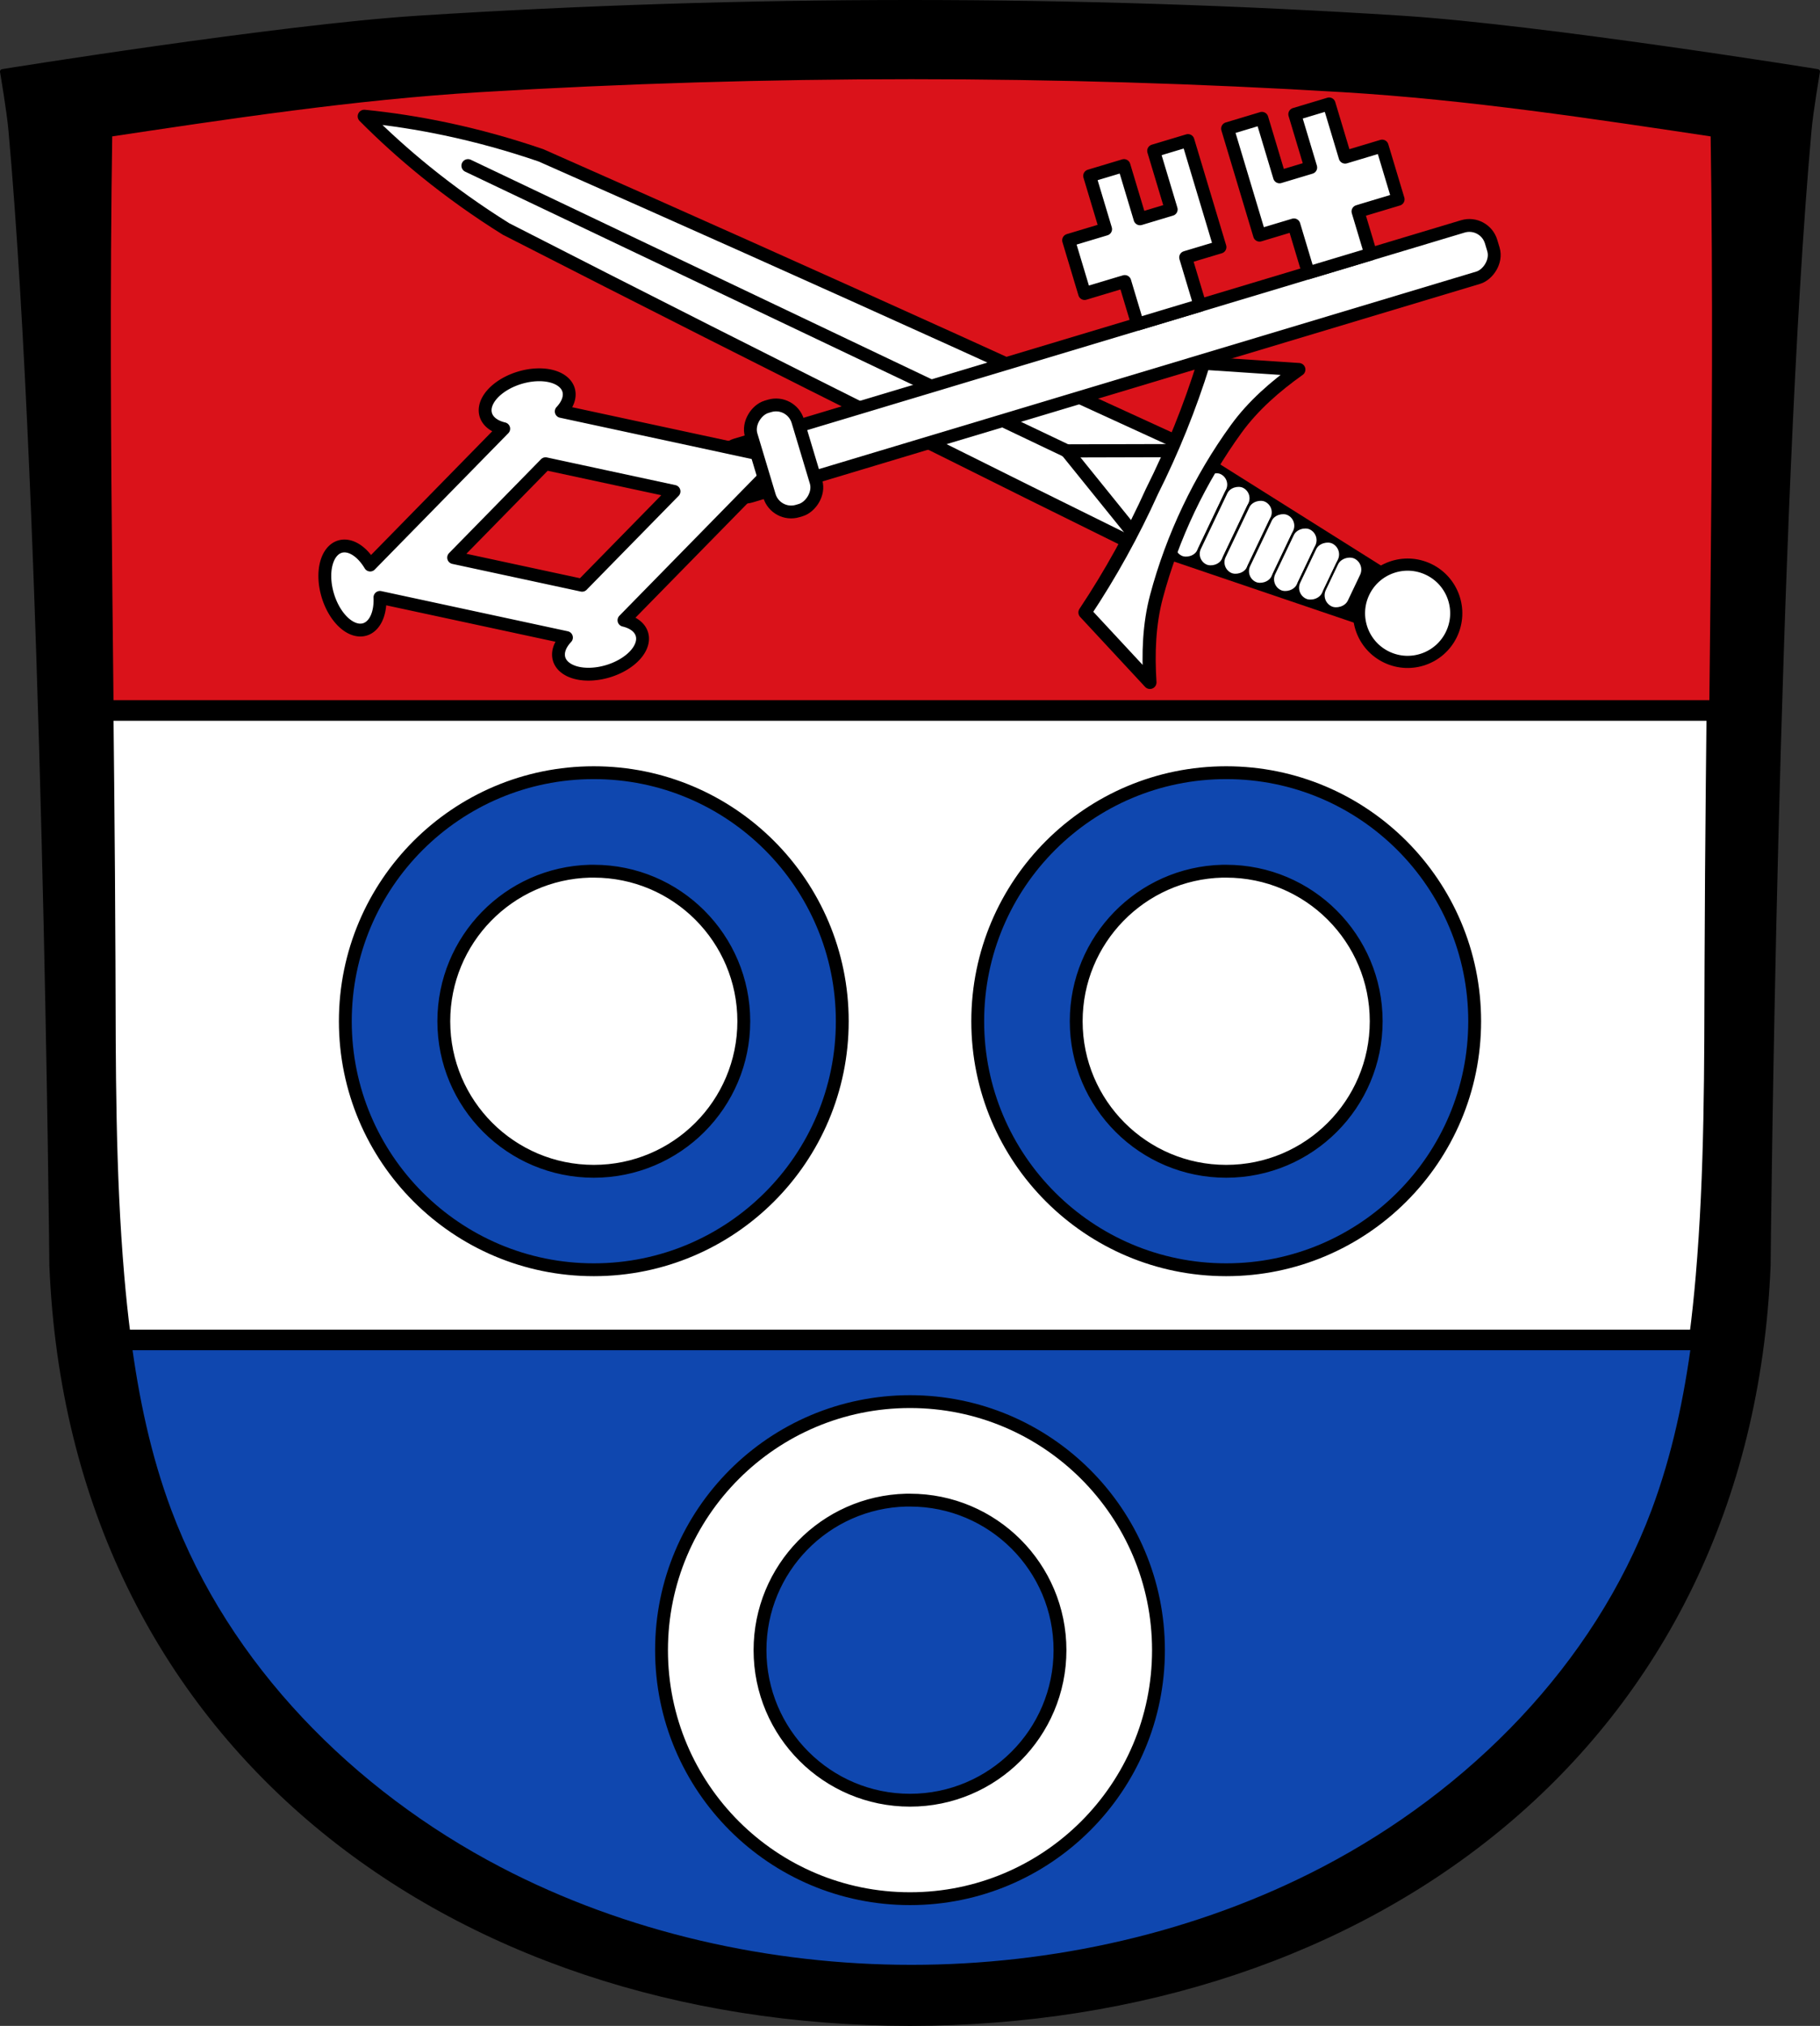
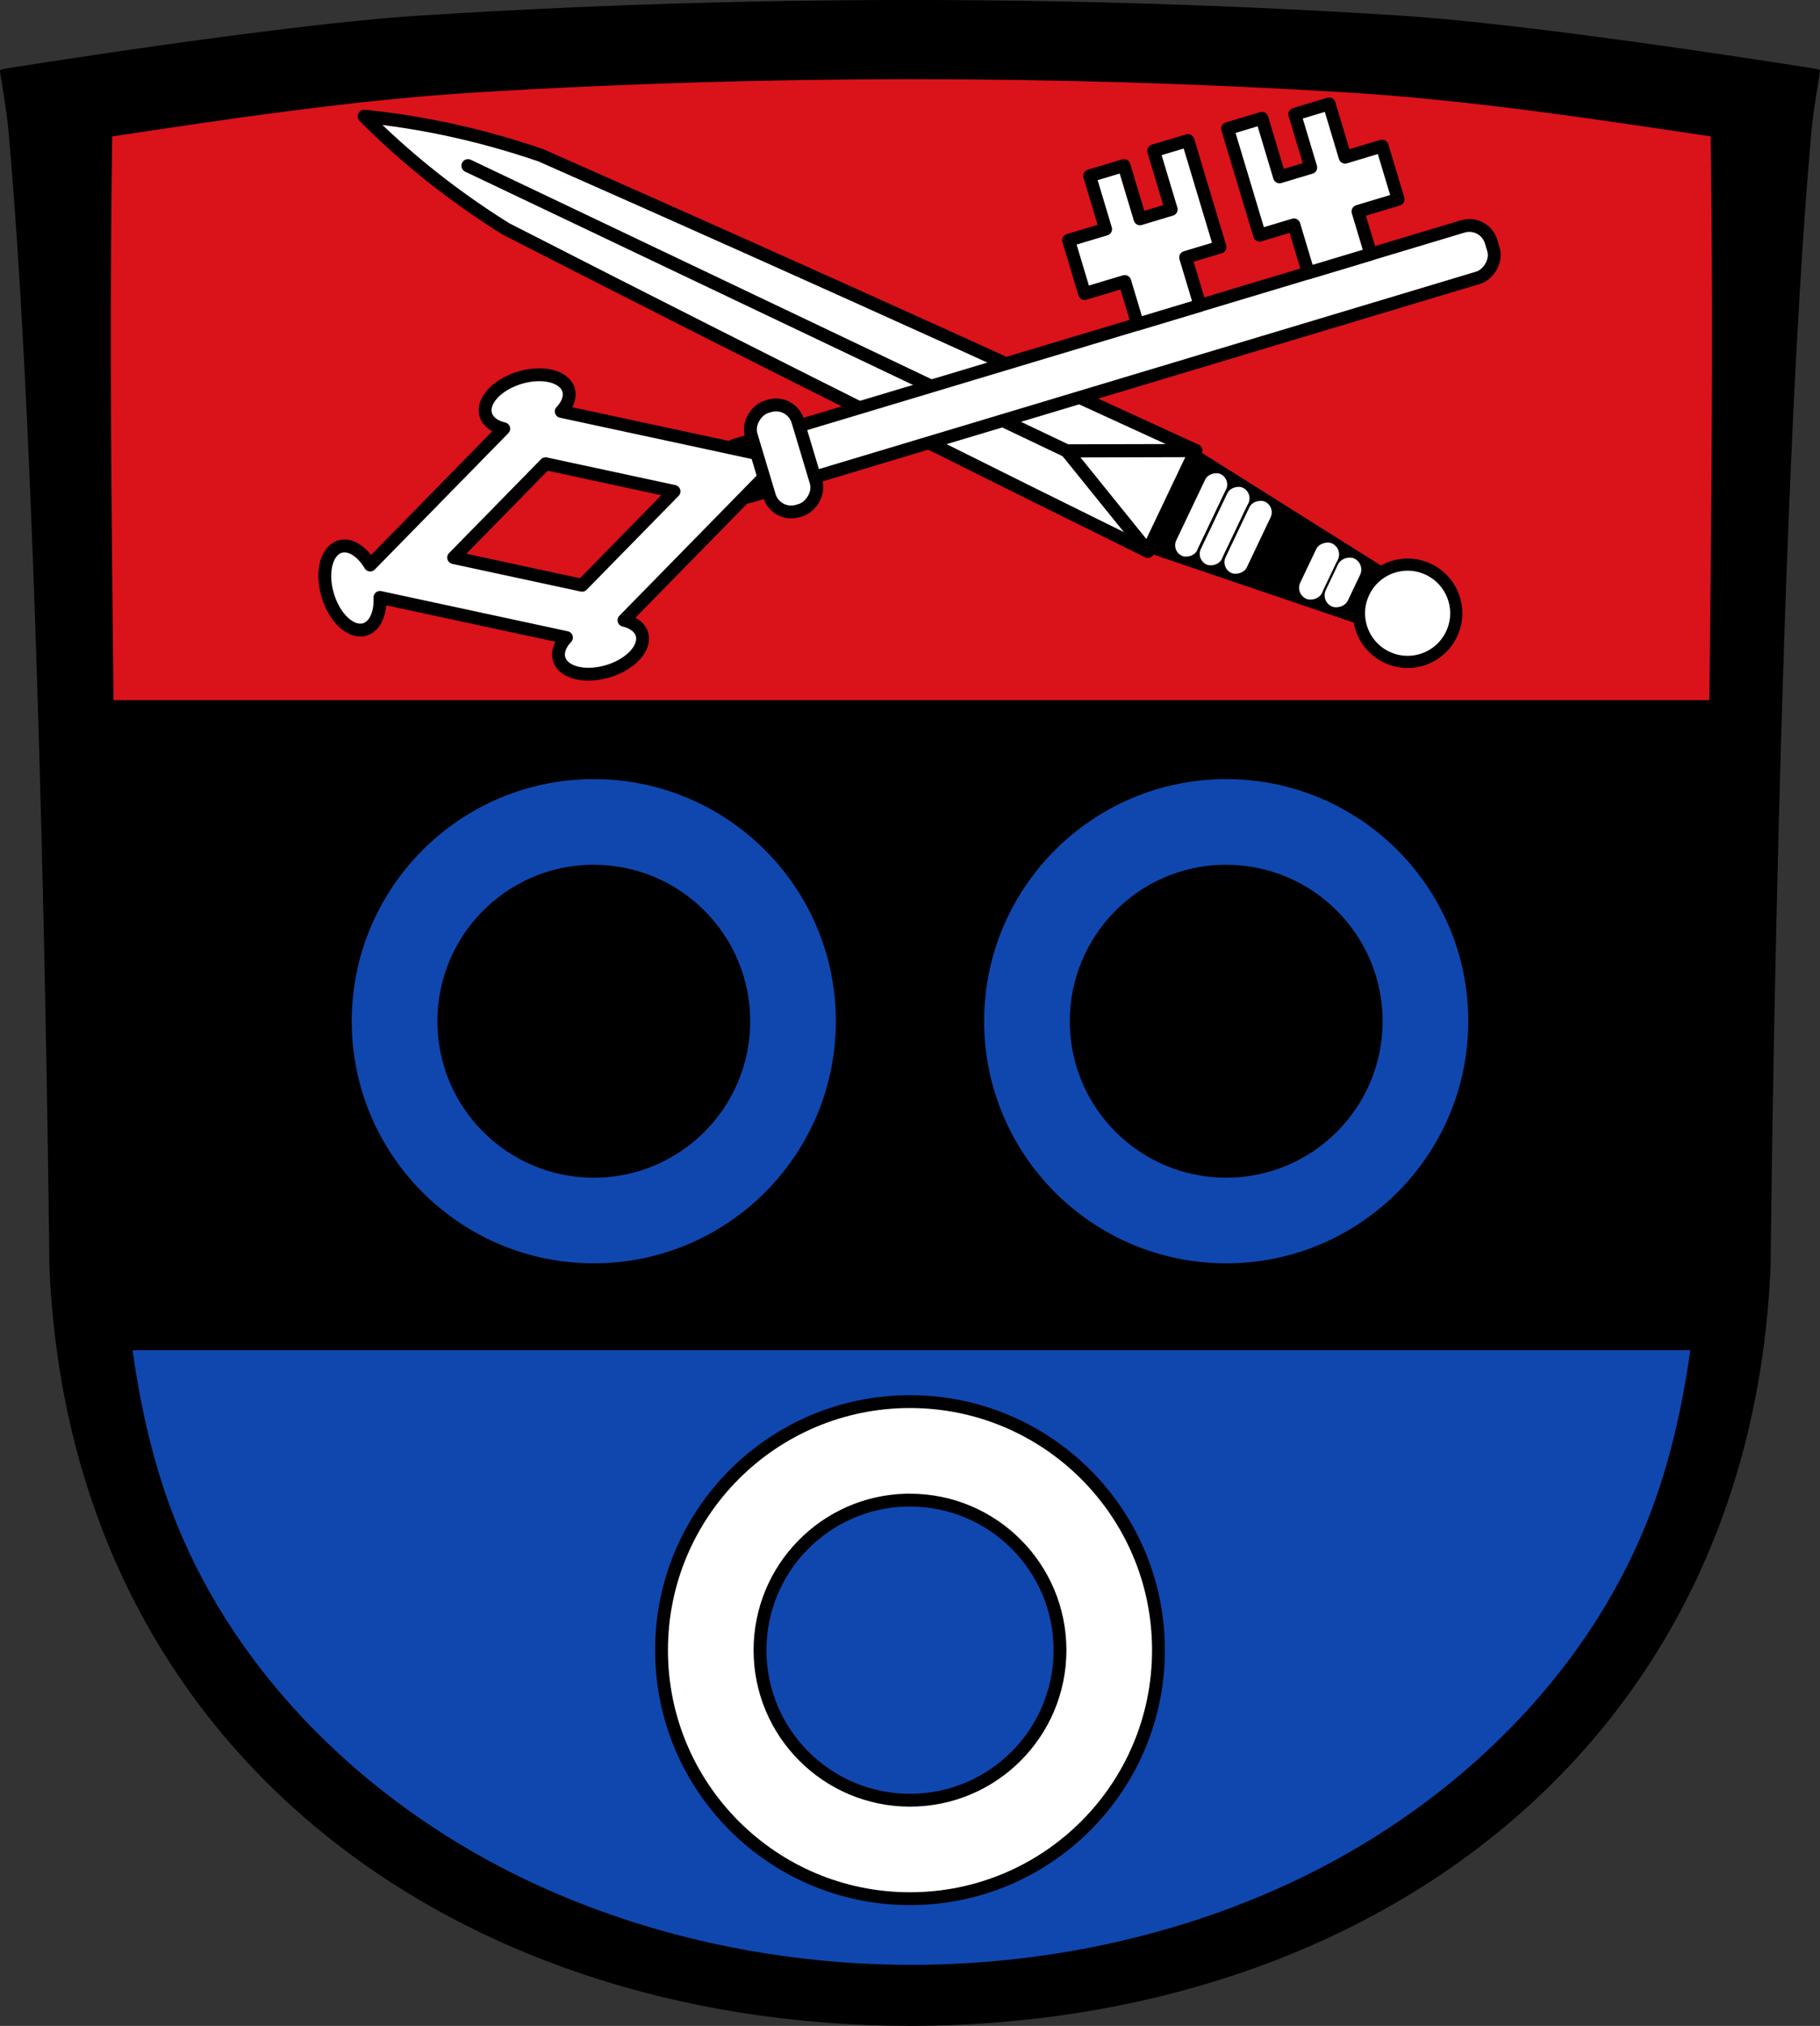
<svg xmlns="http://www.w3.org/2000/svg" xmlns:ns1="http://www.inkscape.org/namespaces/inkscape" xmlns:ns2="http://sodipodi.sourceforge.net/DTD/sodipodi-0.dtd" width="187.52mm" height="208.662mm" viewBox="0 0 187.52 208.662" version="1.1" id="svg1034" ns1:version="1.1 (ce6663b3b7, 2021-05-25)" ns2:docname="wappen_hollenbach.svg">
  <rect x="0" y="0" width="187.52" height="208.662" fill="#333333" stroke="none" />
  <defs id="defs1028" />
  <ns2:namedview id="base" pagecolor="#ffffff" bordercolor="#666666" borderopacity="1.0" ns1:pageopacity="0.0" ns1:pageshadow="2" ns1:zoom="1.0055231" ns1:cx="354.04458" ns1:cy="394.81937" ns1:document-units="mm" ns1:current-layer="layer1" showgrid="false" ns1:window-width="1920" ns1:window-height="1025" ns1:window-x="0" ns1:window-y="0" ns1:window-maximized="1" ns1:snap-nodes="false" ns1:snap-midpoints="true" ns1:snap-smooth-nodes="true" fit-margin-top="0" fit-margin-left="0" fit-margin-right="0" fit-margin-bottom="0" ns1:object-paths="false" showguides="false" ns1:pagecheckerboard="0" />
  <g ns1:label="Ebene 1" ns1:groupmode="layer" id="layer1" transform="translate(-0.403,-72.164)">
    <path style="fill:#000000;fill-rule:evenodd;stroke:#000000;stroke-width:0.514;stroke-linecap:round;stroke-linejoin:round;stroke-miterlimit:4;stroke-dasharray:none;stroke-opacity:1" d="m 43.466,74.039 c -14.357,0.918 -42.807,5.499 -42.807,5.499 0,0 0.688,4.004 0.87,6.027 3.491,38.827 4.217,116.923 4.217,116.923 2.005,49.415 41.081,78.019 88.409,78.081 h 0.002 0.01 0.002 c 47.328,-0.062 86.404,-28.666 88.409,-78.081 0,0 0.726,-78.096 4.217,-116.923 0.182,-2.023 0.87,-6.027 0.87,-6.027 0,0 -28.45,-4.58 -42.807,-5.499 -33.729,-2.157 -67.664,-2.157 -101.393,0 z" id="path10563-0-6-2-4" ns1:connector-curvature="0" ns2:nodetypes="accccccccccaa" />
-     <path style="fill:#ffffff;stroke:#000000;stroke-width:2.117;stroke-linecap:butt;stroke-linejoin:miter;stroke-miterlimit:4;stroke-dasharray:none;stroke-opacity:1" d="m 49.75,80.584 c -13.021,0.784 -25.949,2.756 -38.85,4.693 -0.064,4.231 -0.107,8.463 -0.131,12.695 -0.138,24.405 0.386,48.808 0.47,73.213 0.037,10.838 -0.012,21.693 0.916,32.491 0.705,8.203 1.991,16.424 4.877,24.135 6.06,16.193 19.048,29.289 34.373,37.293 13.097,6.841 28.108,10.174 42.759,10.174 14.651,0 29.661,-3.333 42.759,-10.174 15.325,-8.004 28.313,-21.101 34.373,-37.293 2.886,-7.711 4.172,-15.932 4.877,-24.135 0.928,-10.798 0.879,-21.653 0.916,-32.491 0.084,-24.405 0.608,-48.808 0.47,-73.213 -0.024,-4.232 -0.068,-8.464 -0.131,-12.695 -12.902,-1.937 -25.83,-3.91 -38.851,-4.693 -29.555,-1.779 -59.27,-1.779 -88.825,0 z" id="path2886-3" ns1:connector-curvature="0" ns2:nodetypes="acsssssassscccaa" />
    <path style="fill:#da121a;fill-opacity:1;stroke:#000000;stroke-width:8;stroke-linecap:round;stroke-linejoin:round;stroke-miterlimit:4;stroke-dasharray:none;stroke-opacity:1" d="M 186.51,31.824 C 137.298,34.786 88.435,42.241 39.674,49.562 39.433,65.555 39.268,81.549 39.178,97.543 38.841,157.076 39.54,216.606 40.168,276.137 H 668.57 c 0.628,-59.531 1.327,-119.061 0.99,-178.594 -0.09,-15.994 -0.255,-31.988 -0.496,-47.98 -48.762,-7.322 -97.625,-14.777 -146.838,-17.738 -111.703,-6.723 -224.013,-6.723 -335.717,0 z" transform="matrix(0.265,0,0,0.265,0.403,72.164)" id="rect2936" ns1:connector-curvature="0" ns2:nodetypes="accccccaa" />
    <path style="fill:#0f47af;fill-opacity:1;stroke:#000000;stroke-width:8;stroke-linecap:round;stroke-linejoin:round;stroke-miterlimit:4;stroke-dasharray:none;stroke-opacity:1" d="m 46.955,520.783 c 3.007,23.015 7.773,45.784 15.895,67.486 22.903,61.2 71.991,110.699 129.912,140.951 49.502,25.855 106.235,38.451 161.607,38.451 55.373,0 112.105,-12.597 161.607,-38.451 57.921,-30.252 107.009,-79.751 129.912,-140.951 8.122,-21.702 12.888,-44.472 15.895,-67.486 z" transform="matrix(0.265,0,0,0.265,0.403,72.164)" id="rect2938" />
    <path style="fill:#0f47af;fill-opacity:1;stroke:#000000;stroke-width:1.323;stroke-linecap:round;stroke-linejoin:round;stroke-miterlimit:4;stroke-dasharray:none" d="m 61.584,151.749 c -14.138,0 -25.601,11.463 -25.601,25.601 0,14.138 11.463,25.595 25.601,25.595 14.138,0 25.601,-11.457 25.601,-25.595 0,-14.138 -11.463,-25.601 -25.601,-25.601 z m 65.158,0 c -14.138,0 -25.601,11.463 -25.601,25.601 0,14.138 11.463,25.595 25.601,25.595 14.138,0 25.601,-11.457 25.601,-25.595 0,-14.138 -11.463,-25.601 -25.601,-25.601 z m -65.56,10.147 c 0.133,-0.003 0.269,0 0.402,0 8.536,0 15.454,6.92 15.454,15.455 0,8.536 -6.919,15.454 -15.454,15.454 -8.536,0 -15.454,-6.919 -15.454,-15.454 0,-8.401 6.701,-15.244 15.052,-15.455 z m 65.158,0 c 0.133,-0.003 0.268,0 0.402,0 8.536,0 15.454,6.92 15.454,15.455 0,8.536 -6.919,15.454 -15.454,15.454 -8.536,0 -15.454,-6.919 -15.454,-15.454 0,-8.401 6.702,-15.244 15.053,-15.455 z" id="path1825" ns1:connector-curvature="0" />
    <path style="fill:#ffffff;stroke:#000000;stroke-width:1.323;stroke-linecap:round;stroke-linejoin:round;stroke-miterlimit:4;stroke-dasharray:none" ns1:connector-curvature="0" id="path1823" d="m 94.163,216.526 c -14.138,0 -25.601,11.463 -25.601,25.601 0,14.138 11.463,25.596 25.601,25.596 14.138,0 25.601,-11.457 25.601,-25.596 0,-14.138 -11.463,-25.601 -25.601,-25.601 z m -0.402,10.147 c 0.133,-0.003 0.268,0 0.402,0 8.536,0 15.454,6.919 15.454,15.454 0,8.536 -6.919,15.454 -15.454,15.454 -8.536,0 -15.454,-6.919 -15.454,-15.454 0,-8.401 6.702,-15.244 15.053,-15.454 z" />
    <path style="fill:#ffffff;stroke:#000000;stroke-width:1.355;stroke-linecap:round;stroke-linejoin:round;stroke-miterlimit:4;stroke-dasharray:none;stroke-opacity:1" d="m 123.601,118.57 c -8.277,-3.806 -16.564,-7.588 -24.86,-11.348 C 84.57,100.802 70.37,94.449 56.142,88.164 c -3.234,-1.111 -6.519,-2.02 -9.814,-2.715 -2.799,-0.59 -5.605,-1.027 -8.393,-1.305 1.974,1.989 4.082,3.892 6.304,5.693 2.617,2.12 5.393,4.097 8.295,5.907 13.848,7.083 27.732,14.101 41.648,21.054 8.149,4.071 16.309,8.119 24.481,12.145 l 2.469,-5.186 z" id="path3267" ns1:connector-curvature="0" />
    <path style="fill:#ffffff;stroke:#000000;stroke-width:1.355;stroke-linecap:round;stroke-linejoin:miter;stroke-miterlimit:4;stroke-dasharray:none;stroke-opacity:1" d="M 110.313,118.605 48.622,89.232" id="path3290" ns1:connector-curvature="0" />
    <path style="fill:#ffffff;stroke:#000000;stroke-width:1.355;stroke-linecap:round;stroke-linejoin:round;stroke-miterlimit:4;stroke-dasharray:none;stroke-opacity:1" d="m 110.313,118.605 13.287,-0.035" id="path3292" ns1:connector-curvature="0" />
    <path style="fill:#ffffff;stroke:#000000;stroke-width:1.355;stroke-linecap:round;stroke-linejoin:round;stroke-miterlimit:4;stroke-dasharray:none;stroke-opacity:1" d="m 118.662,128.942 -8.349,-10.337" id="path3294" ns1:connector-curvature="0" />
    <path style="fill:#000000;stroke:#000000;stroke-width:0.271px;stroke-linecap:butt;stroke-linejoin:miter;stroke-opacity:1" d="m 143.683,131.199 -20.082,-12.629 -2.469,5.186 -2.469,5.186 22.463,7.628 1.278,-2.685 z" id="path3319" ns1:connector-curvature="0" />
    <circle style="fill:#ffffff;fill-opacity:1;stroke:#000000;stroke-width:1.252;stroke-linecap:round;stroke-linejoin:round;stroke-miterlimit:4;stroke-dasharray:none;stroke-opacity:1" id="path3337" cx="59.663" cy="-189.487" r="5.009" transform="rotate(115.461)" />
    <rect style="fill:#ffffff;fill-opacity:1;stroke:#000000;stroke-width:0.29;stroke-linecap:round;stroke-linejoin:round;stroke-miterlimit:4;stroke-dasharray:none;stroke-opacity:1" id="rect3339" width="9.603" height="2.675" x="54.862" y="-167.266" ry="1.338" transform="rotate(115.461)" />
    <rect style="fill:#ffffff;fill-opacity:1;stroke:#000000;stroke-width:0.282;stroke-linecap:round;stroke-linejoin:round;stroke-miterlimit:4;stroke-dasharray:none;stroke-opacity:1" id="rect3339-4" width="9.031" height="2.684" x="55.148" y="-169.946" ry="1.342" transform="rotate(115.461)" />
    <rect style="fill:#ffffff;fill-opacity:1;stroke:#000000;stroke-width:0.272;stroke-linecap:round;stroke-linejoin:round;stroke-miterlimit:4;stroke-dasharray:none;stroke-opacity:1" id="rect3339-7" width="8.388" height="2.694" x="55.47" y="-172.63" ry="1.347" transform="rotate(115.461)" />
-     <rect style="fill:#ffffff;fill-opacity:1;stroke:#000000;stroke-width:0.264;stroke-linecap:round;stroke-linejoin:round;stroke-miterlimit:4;stroke-dasharray:none;stroke-opacity:1" id="rect3339-9" width="7.888" height="2.701" x="55.719" y="-175.319" ry="1.351" transform="rotate(115.461)" />
-     <rect style="fill:#ffffff;fill-opacity:1;stroke:#000000;stroke-width:0.253;stroke-linecap:round;stroke-linejoin:round;stroke-miterlimit:4;stroke-dasharray:none;stroke-opacity:1" id="rect3339-9-2" width="7.174" height="2.713" x="56.076" y="-178.026" ry="1.357" transform="rotate(115.461)" />
    <rect style="fill:#ffffff;fill-opacity:1;stroke:#000000;stroke-width:0.242;stroke-linecap:round;stroke-linejoin:round;stroke-miterlimit:4;stroke-dasharray:none;stroke-opacity:1" id="rect3339-9-2-5" width="6.533" height="2.724" x="56.397" y="-180.745" ry="1.362" transform="rotate(115.461)" />
    <rect style="fill:#ffffff;fill-opacity:1;stroke:#000000;stroke-width:0.226;stroke-linecap:round;stroke-linejoin:round;stroke-miterlimit:4;stroke-dasharray:none;stroke-opacity:1" id="rect3339-9-2-5-0" width="5.678" height="2.74" x="56.824" y="-183.477" ry="1.37" transform="rotate(115.461)" />
    <g id="g3265" transform="rotate(2.111,-54.074,5901.121)">
      <rect transform="rotate(71.171)" ry="2.341" y="86.816" x="66.658" height="82.926" width="5.517" id="rect3131" style="fill:#ffffff;fill-opacity:1;stroke:#000000;stroke-width:1.323;stroke-linecap:round;stroke-linejoin:round;stroke-miterlimit:4;stroke-dasharray:none;stroke-opacity:1" />
      <path id="path3175-9" d="m -132.093,118.385 -22.906,-4.055 a 2.65,4.452 71.171 0 0 0.673,-2.239 2.65,4.452 71.171 0 0 -5.069,-1.071 2.65,4.452 71.171 0 0 -3.359,3.945 2.65,4.452 71.171 0 0 1.898,1.364 l -13.23,14.538 a 4.452,2.65 71.171 0 0 -3.181,-1.782 4.452,2.65 71.171 0 0 -1.071,5.069 4.452,2.65 71.171 0 0 3.945,3.359 4.452,2.65 71.171 0 0 1.433,-3.354 l 19.356,3.426 a 2.65,4.452 71.171 0 0 -0.673,2.239 2.65,4.452 71.171 0 0 5.069,1.071 2.65,4.452 71.171 0 0 3.359,-3.945 2.65,4.452 71.171 0 0 -1.898,-1.364 z m -10.99,3.747 -9.111,10.011 -13.329,-2.359 9.11,-10.011 z" style="fill:#ffffff;stroke:#000000;stroke-width:1.323;stroke-linecap:round;stroke-linejoin:round;stroke-miterlimit:4;stroke-dasharray:none;stroke-opacity:1" ns1:connector-curvature="0" />
      <rect transform="rotate(71.171)" ry="2.341" y="160.547" x="63.816" height="5.016" width="11.202" id="rect3133" style="fill:#ffffff;fill-opacity:1;stroke:#000000;stroke-width:1.323;stroke-linecap:round;stroke-linejoin:round;stroke-miterlimit:4;stroke-dasharray:none;stroke-opacity:1" />
      <path id="rect3135" d="m -71.484,83.901 -3.77,1.286 -1.849,-5.423 -3.499,1.193 1.849,5.423 -3.179,1.084 -2.034,-5.964 -3.499,1.193 3.699,10.848 3.499,-1.193 1.665,4.882 6.358,-2.168 -1.48,-4.341 0.321,-0.109 -0.001,-0.003 3.77,-1.286 z m -20.011,0.168 -3.499,1.193 2.034,5.964 -3.179,1.084 -1.849,-5.423 -3.499,1.193 1.849,5.423 -3.77,1.286 1.849,5.422 3.77,-1.286 9.15e-4,0.003 0.321,-0.109 1.48,4.341 6.358,-2.168 -1.665,-4.882 3.499,-1.193 z" style="fill:#ffffff;fill-opacity:1;stroke:#000000;stroke-width:1.323;stroke-linecap:round;stroke-linejoin:round;stroke-miterlimit:4;stroke-dasharray:none;stroke-opacity:1" ns1:connector-curvature="0" />
    </g>
-     <path style="fill:#ffffff;stroke:#000000;stroke-width:1.355;stroke-linecap:round;stroke-linejoin:round;stroke-miterlimit:4;stroke-dasharray:none;stroke-opacity:1" d="m 134.226,110.228 -9.811,-0.654 c -0.708,2.275 -1.51,4.52 -2.401,6.73 -0.887,2.198 -1.863,4.361 -2.925,6.48 -0.976,2.16 -2.039,4.281 -3.187,6.356 -1.153,2.085 -2.391,4.122 -3.711,6.106 l 6.692,7.204 c -0.191,-2.958 -0.087,-5.983 0.673,-8.838 1.642,-6.168 4.479,-12.126 8.232,-17.29 1.737,-2.39 4.019,-4.377 6.436,-6.094 z" id="path3296" ns1:connector-curvature="0" ns2:nodetypes="cccccccaac" />
  </g>
</svg>